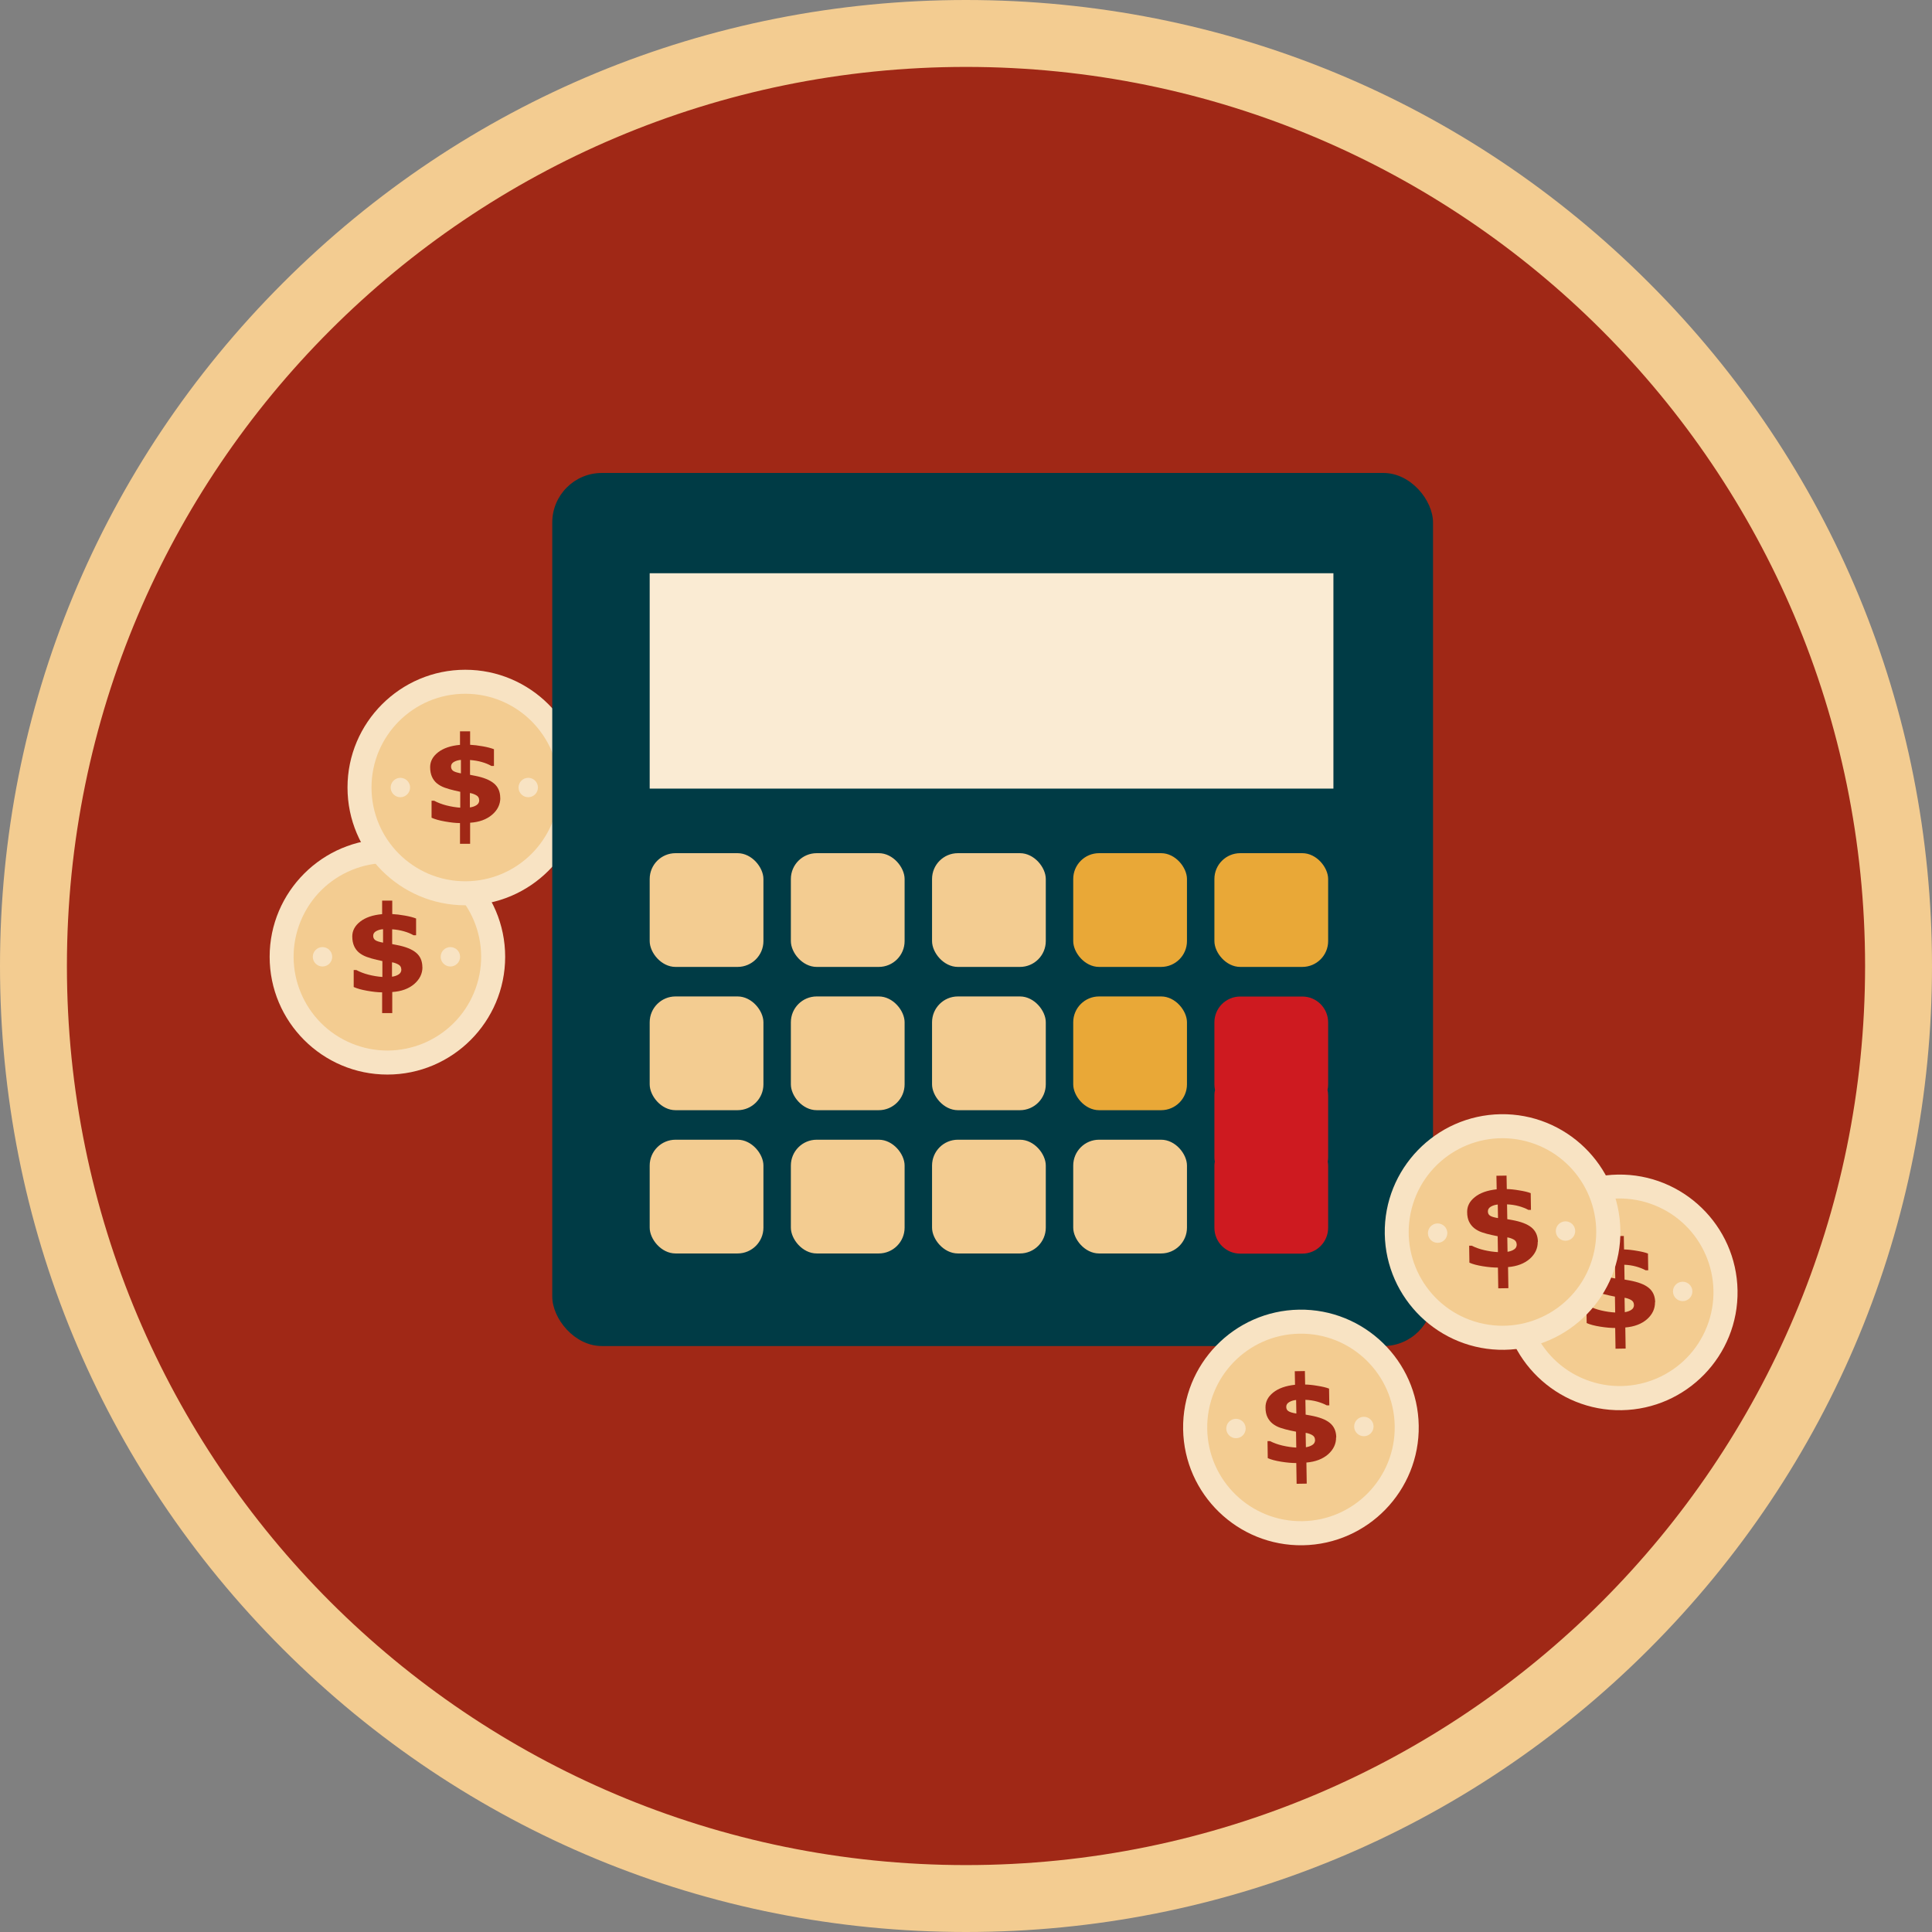
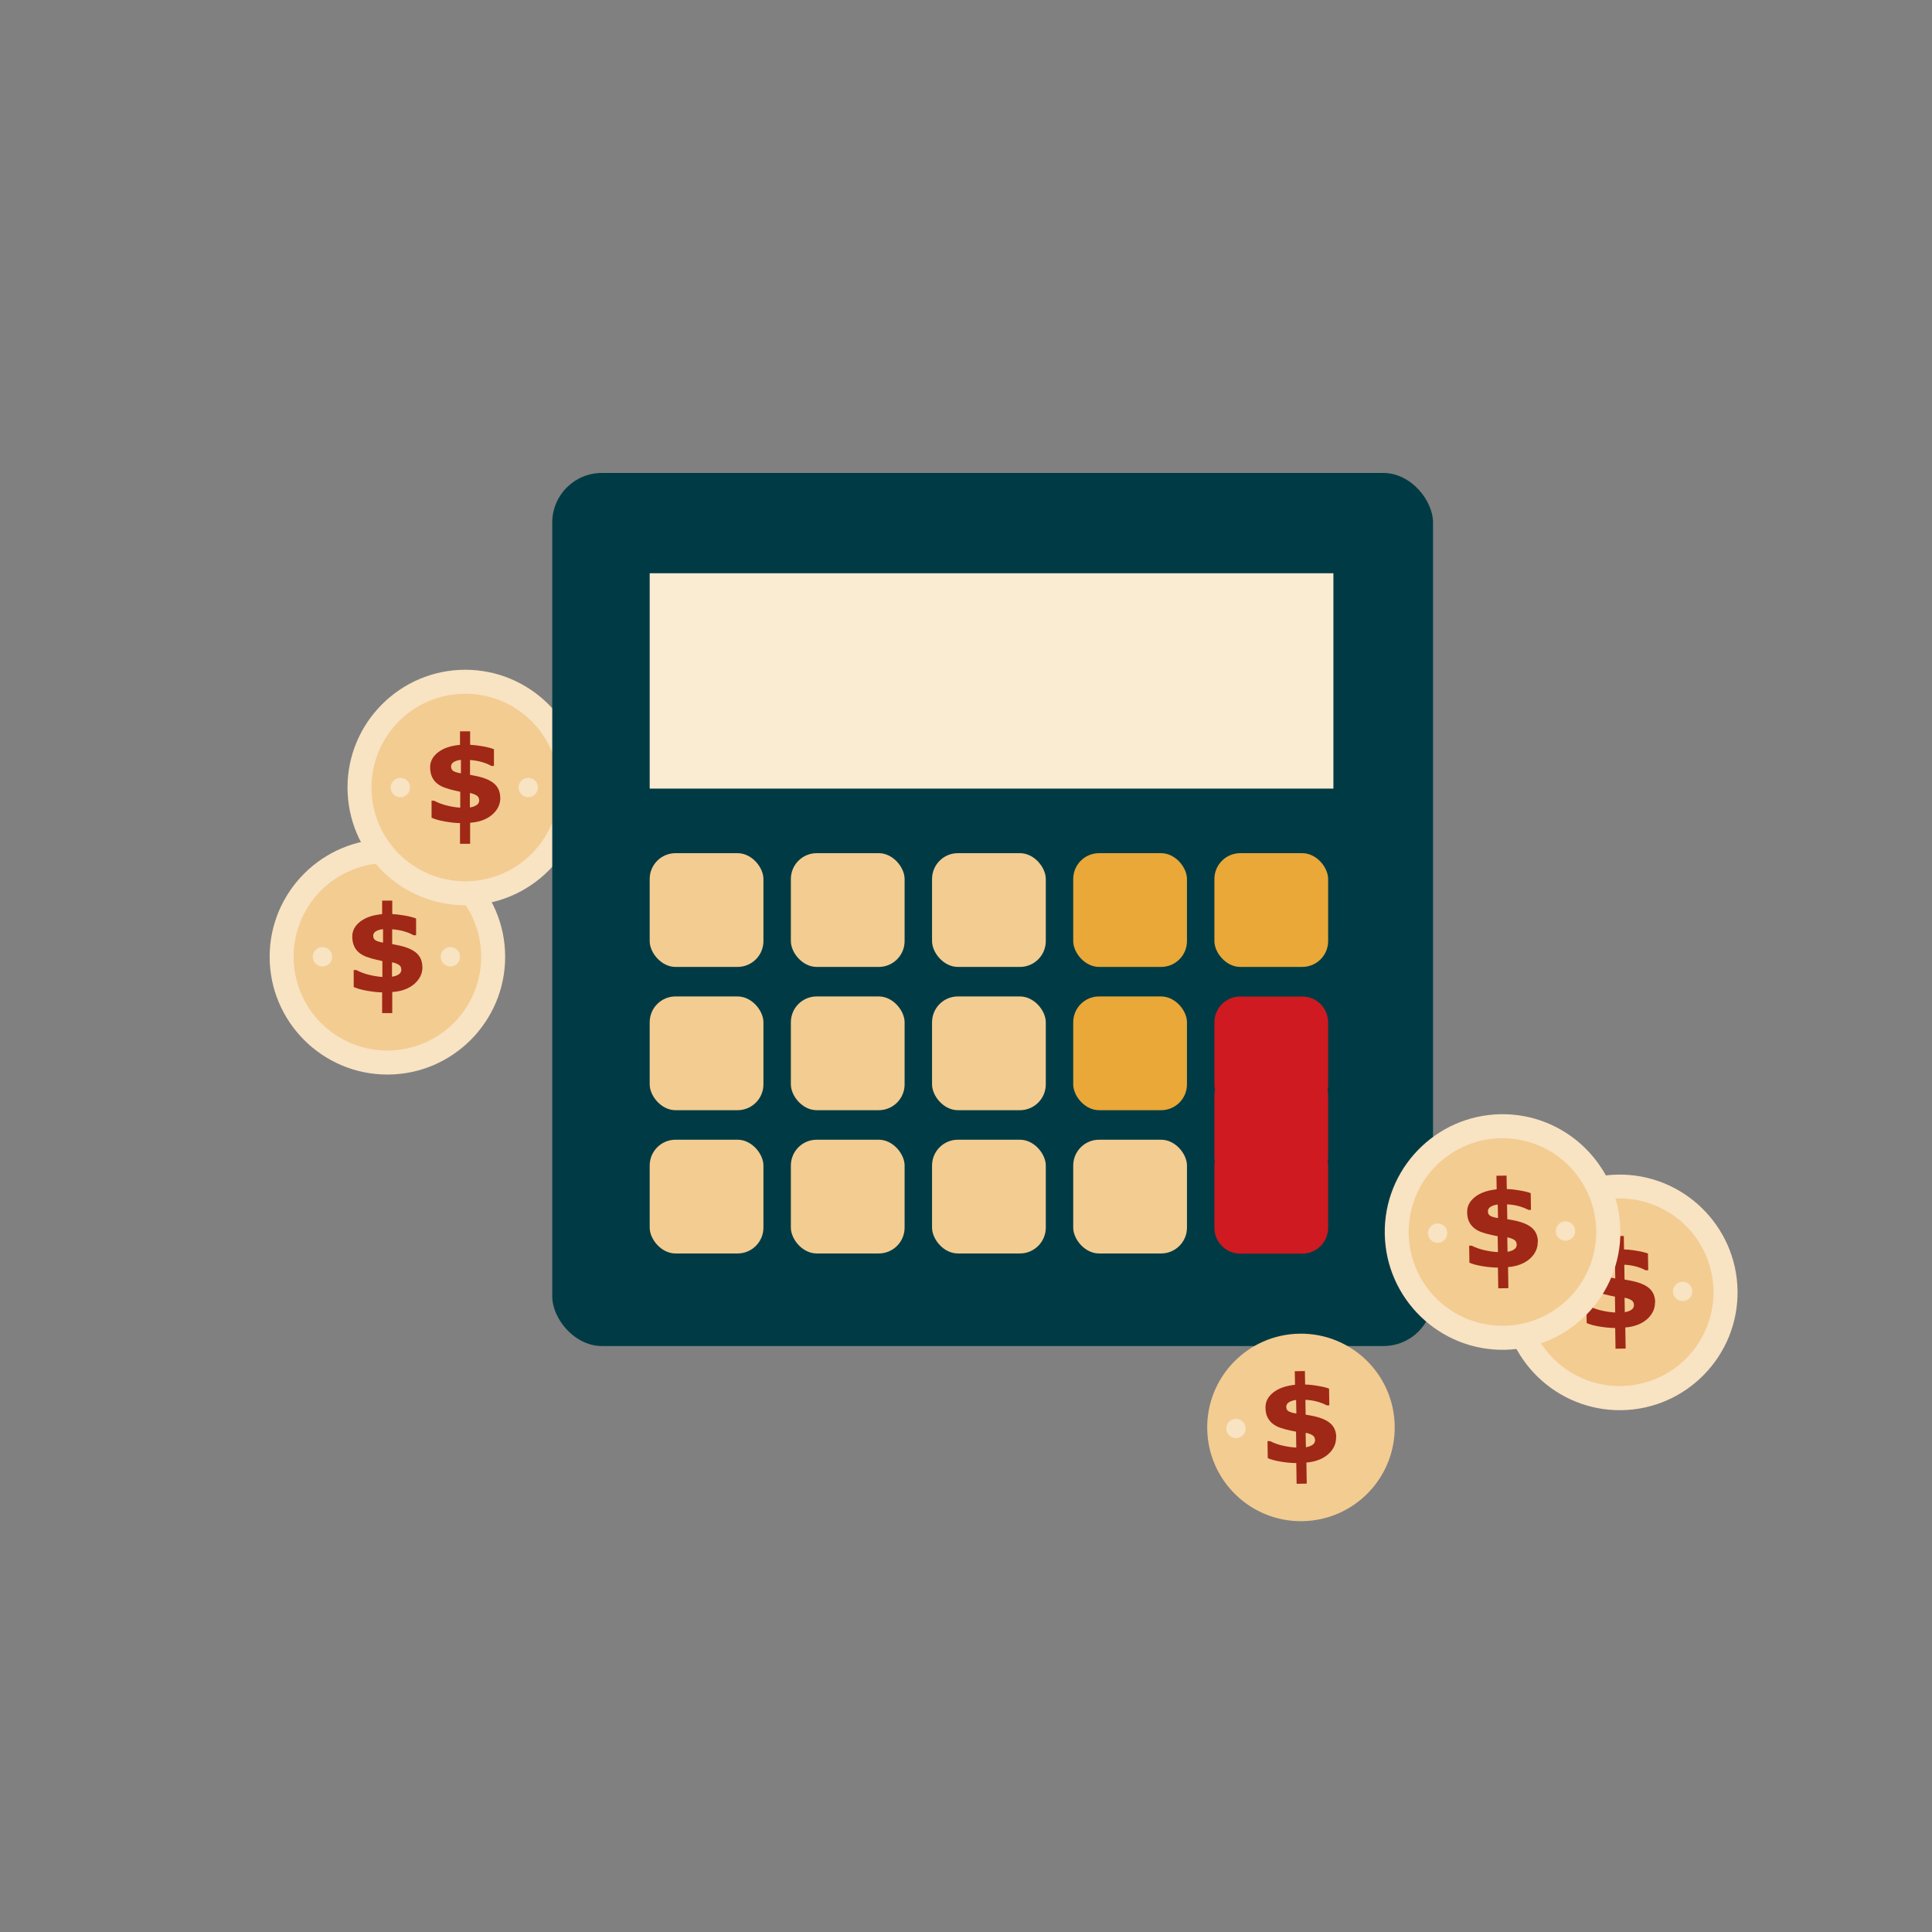
<svg xmlns="http://www.w3.org/2000/svg" viewBox="0 0 231 231">
  <rect x="0" y="0" width="231" height="231" fill="#808080" stroke="none" />
  <g id="a" />
  <g id="b">
    <g id="c">
      <g>
-         <circle cx="115.5" cy="115.5" r="111.5" style="fill:#a02816;" />
-         <path d="M115.5,8c59.37,0,107.5,48.13,107.5,107.5s-48.13,107.5-107.5,107.5S8,174.87,8,115.5,56.13,8,115.5,8m0-8c-30.85,0-59.86,12.01-81.67,33.83C12.01,55.64,0,84.65,0,115.5s12.01,59.86,33.83,81.67,50.82,33.83,81.67,33.83,59.86-12.01,81.67-33.83,33.83-50.82,33.83-81.67-12.01-59.86-33.83-81.67C175.36,12.01,146.35,0,115.5,0h0Z" style="fill:#f3cc91;" />
-       </g>
+         </g>
      <g>
        <g>
          <path d="M46.32,128.48c-7.77,0-14.08-6.32-14.08-14.08s6.32-14.08,14.08-14.08,14.08,6.32,14.08,14.08-6.32,14.08-14.08,14.08Z" style="fill:#f8e3c3;" />
          <circle cx="46.32" cy="114.4" r="11.21" transform="translate(-77.1 113.41) rotate(-67.5)" style="fill:#f3cc91;" />
          <path d="M39.72,114.4c0,.64-.52,1.16-1.16,1.16s-1.16-.52-1.16-1.16,.52-1.16,1.16-1.16,1.16,.52,1.16,1.16Z" style="fill:#f8e3c3;" />
          <path d="M55.01,114.4c0,.64-.52,1.16-1.16,1.16s-1.16-.52-1.16-1.16,.52-1.16,1.16-1.16,1.16,.52,1.16,1.16Z" style="fill:#f8e3c3;" />
          <path d="M50.51,115.64c0,.78-.33,1.45-.99,2.02-.66,.56-1.53,.88-2.62,.95v2.52h-1.21v-2.48c-.52,0-1.12-.07-1.8-.19-.68-.12-1.21-.27-1.6-.45v-2.03h.31c.43,.23,.92,.42,1.47,.56,.55,.14,1.1,.23,1.65,.27v-1.9l-.67-.15c-.43-.1-.82-.21-1.18-.34-.36-.13-.67-.3-.93-.51-.26-.21-.46-.48-.6-.79-.14-.31-.22-.7-.22-1.16,0-.69,.32-1.28,.95-1.77,.63-.49,1.5-.79,2.62-.89v-1.62h1.21v1.61c.43,.02,.93,.08,1.5,.18,.57,.1,1.02,.22,1.35,.35v2h-.31c-.33-.19-.71-.35-1.15-.47-.44-.13-.9-.2-1.4-.24v1.77l.56,.11c1.05,.2,1.82,.51,2.31,.93,.49,.41,.74,.99,.74,1.73Zm-4.71-2.93v-1.61c-.31,.02-.58,.1-.82,.23s-.36,.32-.36,.56c0,.22,.08,.39,.24,.51,.16,.12,.47,.22,.95,.31Zm2.18,3.2c0-.27-.12-.47-.37-.6-.25-.13-.49-.22-.74-.25v1.72c.31-.04,.57-.13,.79-.27,.22-.14,.33-.34,.33-.6Z" style="fill:#a02816;" />
        </g>
        <g>
          <path d="M55.63,108.24c-7.77,0-14.08-6.32-14.08-14.08s6.32-14.08,14.08-14.08,14.08,6.32,14.08,14.08-6.32,14.08-14.08,14.08Z" style="fill:#f8e3c3;" />
          <circle cx="55.63" cy="94.16" r="11.21" style="fill:#f3cc91;" />
          <path d="M49.03,94.16c0,.64-.52,1.16-1.16,1.16s-1.16-.52-1.16-1.16,.52-1.16,1.16-1.16,1.16,.52,1.16,1.16Z" style="fill:#f8e3c3;" />
          <path d="M64.32,94.16c0,.64-.52,1.16-1.16,1.16s-1.16-.52-1.16-1.16,.52-1.16,1.16-1.16,1.16,.52,1.16,1.16Z" style="fill:#f8e3c3;" />
          <path d="M59.82,95.4c0,.78-.33,1.46-.99,2.02-.66,.56-1.53,.88-2.62,.95v2.52h-1.21v-2.48c-.52,0-1.12-.07-1.8-.19-.68-.12-1.21-.27-1.6-.45v-2.03h.31c.43,.23,.92,.42,1.47,.56,.55,.14,1.1,.23,1.65,.27v-1.9l-.67-.15c-.43-.1-.82-.21-1.18-.34-.36-.13-.67-.3-.93-.51-.26-.21-.46-.48-.6-.79-.14-.31-.22-.7-.22-1.16,0-.69,.32-1.28,.95-1.77,.63-.49,1.5-.79,2.62-.89v-1.62h1.21v1.61c.43,.02,.93,.08,1.5,.18,.57,.1,1.02,.22,1.35,.35v2h-.31c-.33-.19-.71-.35-1.15-.47-.44-.13-.9-.2-1.4-.24v1.77l.56,.11c1.05,.2,1.82,.51,2.31,.93,.49,.41,.74,.99,.74,1.73Zm-4.71-2.93v-1.61c-.31,.02-.58,.1-.82,.23-.24,.13-.36,.32-.36,.56,0,.22,.08,.39,.24,.51,.16,.12,.47,.22,.95,.31Zm2.18,3.2c0-.27-.12-.47-.37-.6-.25-.13-.49-.22-.74-.25v1.72c.31-.04,.57-.13,.79-.27,.22-.14,.33-.34,.33-.6Z" style="fill:#a02816;" />
        </g>
        <g>
          <rect x="66.03" y="56.55" width="105.31" height="104.39" rx="5.93" ry="5.93" style="fill:#003b45;" />
          <rect x="77.68" y="102.01" width="13.6" height="13.6" rx="3.09" ry="3.09" style="fill:#f3cc91;" />
          <rect x="94.56" y="102.01" width="13.6" height="13.6" rx="3.09" ry="3.09" style="fill:#f3cc91;" />
          <rect x="111.44" y="102.01" width="13.6" height="13.6" rx="3.09" ry="3.09" style="fill:#f3cc91;" />
          <rect x="128.32" y="102.01" width="13.6" height="13.6" rx="3.09" ry="3.09" style="fill:#e9a837;" />
          <rect x="145.2" y="102.01" width="13.6" height="13.6" rx="3.09" ry="3.09" style="fill:#e9a837;" />
          <rect x="77.68" y="119.14" width="13.6" height="13.6" rx="3.09" ry="3.09" style="fill:#f3cc91;" />
          <rect x="94.56" y="119.14" width="13.6" height="13.6" rx="3.09" ry="3.09" style="fill:#f3cc91;" />
          <rect x="111.44" y="119.14" width="13.6" height="13.6" rx="3.09" ry="3.09" style="fill:#f3cc91;" />
          <rect x="128.32" y="119.14" width="13.6" height="13.6" rx="3.09" ry="3.09" style="fill:#e9a837;" />
          <rect x="77.68" y="136.27" width="13.6" height="13.6" rx="3.09" ry="3.09" style="fill:#f3cc91;" />
          <rect x="94.56" y="136.27" width="13.6" height="13.6" rx="3.09" ry="3.09" style="fill:#f3cc91;" />
          <rect x="111.44" y="136.27" width="13.6" height="13.6" rx="3.09" ry="3.09" style="fill:#f3cc91;" />
          <rect x="128.32" y="136.27" width="13.6" height="13.6" rx="3.09" ry="3.09" style="fill:#f3cc91;" />
          <path d="M158.8,122.24c0-1.71-1.39-3.09-3.09-3.09h-7.42c-1.71,0-3.09,1.38-3.09,3.09v7.42c0,.23,.03,.45,.07,.66-.05,.21-.07,.43-.07,.66v7.42c0,.17,.02,.33,.05,.49-.03,.16-.05,.32-.05,.49v7.42c0,1.71,1.39,3.09,3.09,3.09h7.42c1.71,0,3.09-1.39,3.09-3.09v-7.42c0-.17-.02-.33-.05-.49,.03-.16,.05-.32,.05-.49v-7.42c0-.23-.03-.45-.07-.66,.05-.21,.07-.43,.07-.66v-7.42Z" style="fill:#ce1a20;" />
          <rect x="77.68" y="68.54" width="81.75" height="25.75" style="fill:#faebd3;" />
        </g>
        <g>
          <path d="M193.89,168.61c-7.76,.12-14.18-6.09-14.31-13.86-.12-7.76,6.09-14.18,13.86-14.31,7.76-.12,14.18,6.09,14.31,13.86s-6.09,14.18-13.86,14.31Z" style="fill:#f8e3c3;" />
          <circle cx="193.67" cy="154.53" r="11.21" transform="translate(-21.27 277.77) rotate(-68.42)" style="fill:#f3cc91;" />
          <path d="M187.06,154.63c.01,.64-.5,1.17-1.14,1.18s-1.17-.5-1.18-1.14,.5-1.17,1.14-1.18,1.17,.5,1.18,1.14Z" style="fill:#f8e3c3;" />
          <path d="M202.35,154.39c.01,.64-.5,1.17-1.14,1.18s-1.17-.5-1.18-1.14,.5-1.17,1.14-1.18,1.17,.5,1.18,1.14Z" style="fill:#f8e3c3;" />
          <path d="M197.88,155.7c.01,.78-.31,1.46-.95,2.03-.65,.57-1.52,.9-2.6,.99l.04,2.52-1.21,.02-.04-2.48c-.52,0-1.12-.05-1.8-.16-.68-.11-1.22-.25-1.61-.43l-.03-2.03h.31c.43,.22,.92,.4,1.48,.53,.56,.13,1.11,.21,1.65,.24l-.03-1.9-.68-.14c-.43-.09-.82-.2-1.18-.32-.36-.12-.67-.29-.94-.5-.26-.21-.47-.47-.62-.78-.15-.31-.23-.69-.23-1.15-.01-.69,.29-1.29,.92-1.79,.62-.5,1.49-.81,2.61-.93l-.03-1.62,1.21-.02,.03,1.61c.43,.01,.93,.06,1.5,.16,.57,.09,1.03,.2,1.36,.33l.03,2h-.31c-.33-.18-.72-.33-1.15-.45-.44-.12-.9-.19-1.4-.21l.03,1.77,.56,.1c1.05,.19,1.83,.48,2.33,.89s.76,.98,.77,1.72Zm-4.75-2.85l-.03-1.61c-.31,.03-.58,.11-.82,.25s-.36,.32-.36,.57c0,.22,.08,.39,.24,.5,.16,.12,.48,.22,.96,.3Zm2.23,3.16c0-.27-.13-.47-.38-.6-.25-.13-.5-.21-.74-.24l.03,1.72c.31-.05,.57-.14,.78-.28,.22-.14,.32-.34,.32-.61Z" style="fill:#a02816;" />
        </g>
        <g>
          <path d="M179.88,161.39c-7.76,.12-14.18-6.09-14.31-13.86s6.09-14.18,13.86-14.31c7.76-.12,14.18,6.09,14.31,13.86s-6.09,14.18-13.86,14.31Z" style="fill:#f8e3c3;" />
          <circle cx="179.65" cy="147.31" r="11.21" transform="translate(-8.1 284.15) rotate(-75.44)" style="fill:#f3cc91;" />
-           <path d="M173.05,147.42c.01,.64-.5,1.17-1.14,1.18s-1.17-.5-1.18-1.14,.5-1.17,1.14-1.18,1.17,.5,1.18,1.14Z" style="fill:#f8e3c3;" />
+           <path d="M173.05,147.42c.01,.64-.5,1.17-1.14,1.18s-1.17-.5-1.18-1.14,.5-1.17,1.14-1.18,1.17,.5,1.18,1.14" style="fill:#f8e3c3;" />
          <path d="M188.34,147.17c.01,.64-.5,1.17-1.14,1.18s-1.17-.5-1.18-1.14,.5-1.17,1.14-1.18,1.17,.5,1.18,1.14Z" style="fill:#f8e3c3;" />
          <path d="M183.86,148.48c.01,.78-.31,1.46-.95,2.03-.65,.57-1.52,.9-2.6,.99l.04,2.52-1.21,.02-.04-2.48c-.52,0-1.12-.05-1.8-.16-.68-.11-1.22-.25-1.61-.43l-.03-2.03h.31c.43,.22,.92,.4,1.48,.53,.56,.13,1.11,.21,1.65,.24l-.03-1.9-.68-.14c-.43-.09-.82-.2-1.18-.32-.36-.12-.67-.29-.94-.5-.26-.21-.47-.47-.62-.78-.15-.31-.23-.69-.23-1.15-.01-.69,.29-1.29,.92-1.79,.62-.5,1.49-.81,2.61-.93l-.03-1.62,1.21-.02,.03,1.61c.43,.01,.93,.06,1.5,.16,.57,.09,1.03,.2,1.36,.33l.03,2h-.31c-.33-.18-.72-.33-1.15-.45-.44-.12-.9-.19-1.4-.21l.03,1.77,.56,.1c1.05,.19,1.83,.48,2.33,.89s.76,.98,.77,1.72Zm-4.75-2.85l-.03-1.61c-.31,.03-.58,.11-.82,.25s-.36,.32-.36,.57c0,.22,.08,.39,.24,.5,.16,.12,.48,.22,.96,.3Zm2.23,3.16c0-.27-.13-.47-.38-.6-.25-.13-.5-.21-.74-.24l.03,1.72c.31-.05,.57-.14,.78-.28,.22-.14,.32-.34,.32-.61Z" style="fill:#a02816;" />
        </g>
        <g>
-           <path d="M155.77,184.76c-7.76,.12-14.18-6.09-14.31-13.86s6.09-14.18,13.86-14.31c7.76-.12,14.18,6.09,14.31,13.86s-6.09,14.18-13.86,14.31Z" style="fill:#f8e3c3;" />
          <circle cx="155.54" cy="170.68" r="11.21" transform="translate(-2.71 2.51) rotate(-.92)" style="fill:#f3cc91;" />
          <path d="M148.94,170.78c.01,.64-.5,1.17-1.14,1.18s-1.17-.5-1.18-1.14,.5-1.17,1.14-1.18,1.17,.5,1.18,1.14Z" style="fill:#f8e3c3;" />
-           <path d="M164.23,170.54c.01,.64-.5,1.17-1.14,1.18s-1.17-.5-1.18-1.14,.5-1.17,1.14-1.18,1.17,.5,1.18,1.14Z" style="fill:#f8e3c3;" />
          <path d="M159.75,171.85c.01,.78-.31,1.46-.95,2.03-.65,.57-1.52,.9-2.6,.99l.04,2.52-1.21,.02-.04-2.48c-.52,0-1.12-.05-1.8-.16-.68-.11-1.22-.25-1.61-.43l-.03-2.03h.31c.43,.22,.92,.4,1.48,.53,.56,.13,1.11,.21,1.65,.24l-.03-1.9-.68-.14c-.43-.09-.82-.2-1.18-.32-.36-.12-.67-.29-.94-.5-.26-.21-.47-.47-.62-.78s-.23-.69-.23-1.15c-.01-.69,.29-1.29,.92-1.79,.62-.5,1.49-.81,2.61-.93l-.03-1.62,1.21-.02,.03,1.61c.43,.01,.93,.06,1.5,.16,.57,.09,1.03,.2,1.36,.33l.03,2h-.31c-.33-.18-.72-.33-1.15-.45s-.9-.19-1.4-.21l.03,1.77,.56,.1c1.05,.19,1.83,.48,2.33,.89,.5,.41,.76,.98,.77,1.72Zm-4.75-2.85l-.03-1.61c-.31,.03-.58,.11-.82,.25-.24,.14-.36,.32-.36,.57,0,.22,.08,.39,.24,.5,.16,.12,.48,.22,.96,.3Zm2.23,3.16c0-.27-.13-.47-.38-.6-.25-.13-.5-.21-.74-.24l.03,1.72c.31-.05,.57-.14,.78-.28,.22-.14,.32-.34,.32-.61Z" style="fill:#a02816;" />
        </g>
      </g>
    </g>
  </g>
</svg>